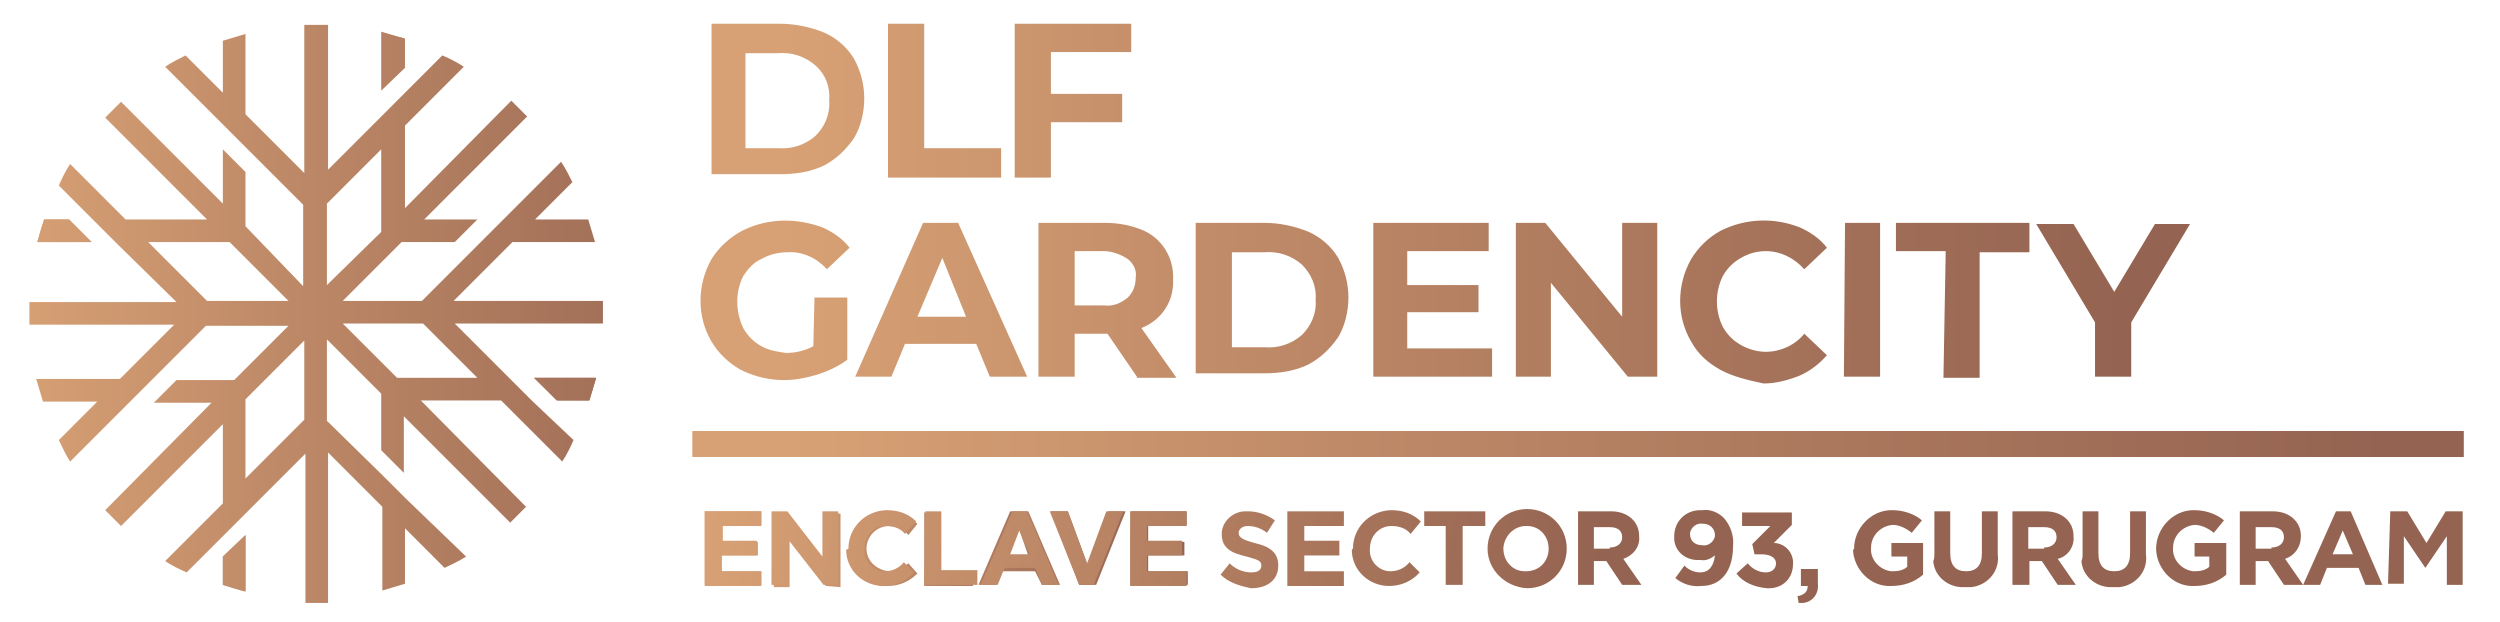
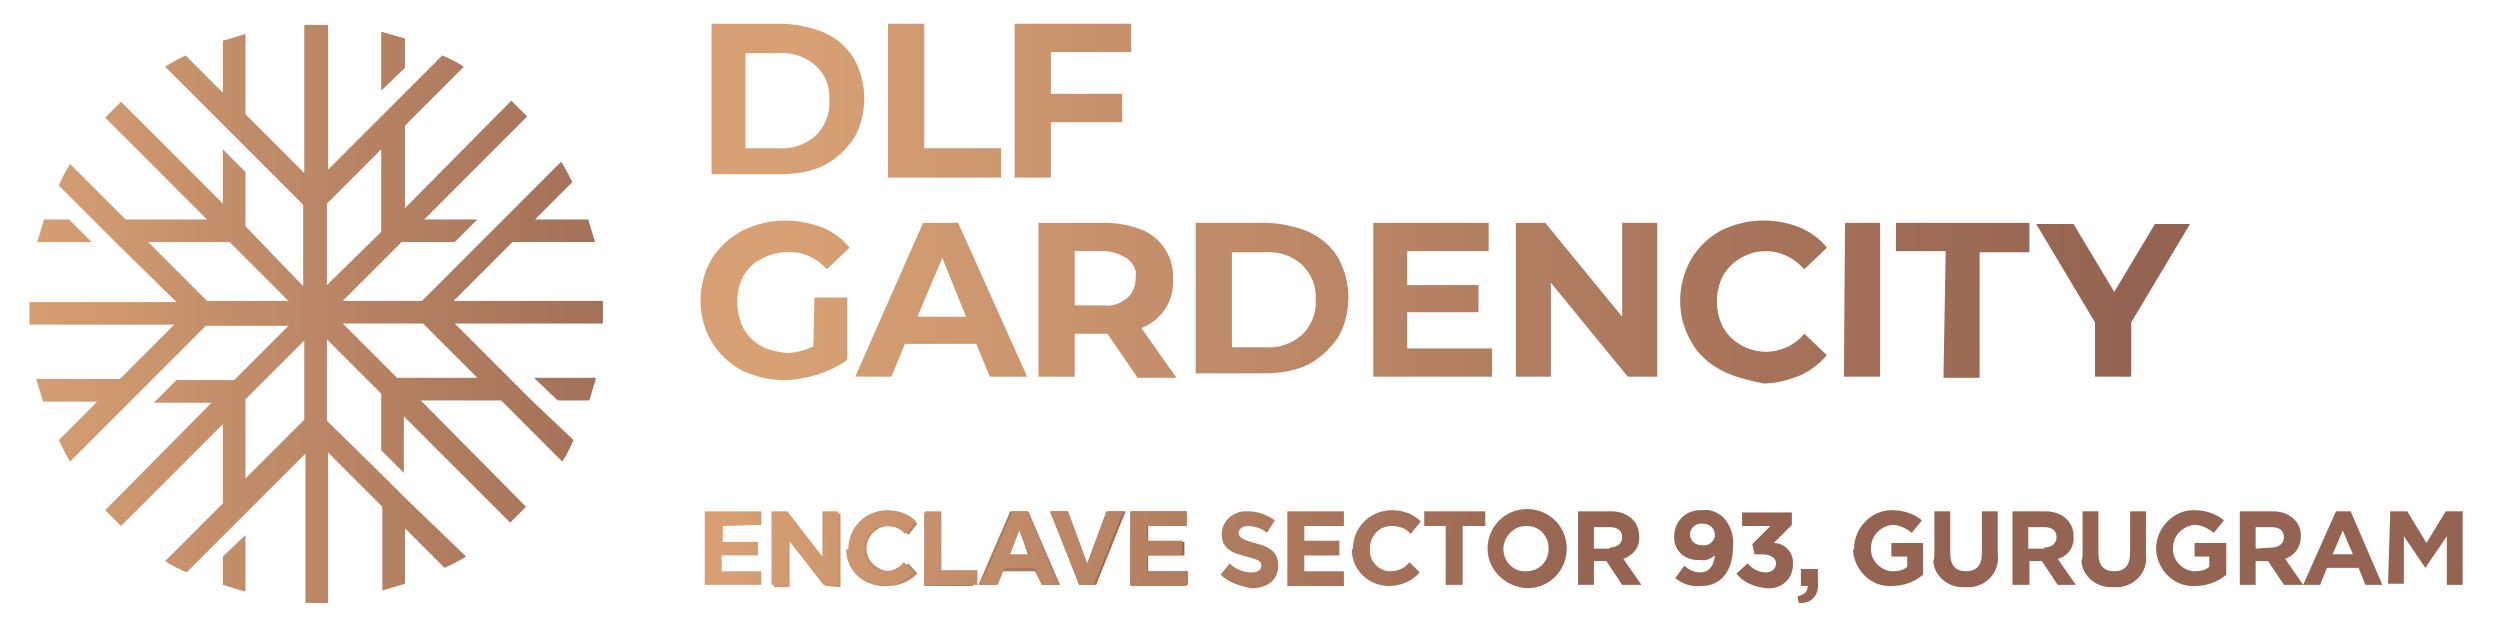
<svg xmlns="http://www.w3.org/2000/svg" xmlns:xlink="http://www.w3.org/1999/xlink" version="1.1" id="Layer_1" x="0px" y="0px" viewBox="0 0 221 55" style="enable-background:new 0 0 221 55;" xml:space="preserve">
  <style type="text/css">
	.st0{fill:url(#SVGID_1_);}
	.st1{fill:url(#SVGID_00000152265336665061061710000010699594182793326237_);}
	.st2{fill:url(#SVGID_00000175309992915663104780000002850533035911867068_);}
	.st3{fill:url(#SVGID_00000115476459168754227980000012674330796406078609_);}
	.st4{fill:url(#SVGID_00000055687576245609416400000003118479797297468570_);}
	.st5{fill:none;}
	.st6{fill:url(#SVGID_00000177474464119391628510000013190538528844239754_);}
	.st7{clip-path:url(#SVGID_00000078042042567026022360000008928289286846486955_);}
	.st8{fill:url(#SVGID_00000128463702392990589950000010923533319552033454_);}
	.st9{fill:url(#SVGID_00000047059510215288060200000000632349584070738876_);}
	.st10{clip-path:url(#SVGID_00000031167089897769738060000015816525134207502517_);}
	.st11{fill:url(#SVGID_00000017502119860818420720000012332063938037992586_);}
	.st12{fill:url(#SVGID_00000115505935649084724820000005700881339917916851_);}
	.st13{clip-path:url(#SVGID_00000145048974153536556010000014480176052528917925_);}
	.st14{fill:url(#SVGID_00000011750238105951202120000002696742700241376399_);}
	.st15{fill:url(#SVGID_00000058569624338520185470000008498614791465297333_);}
	.st16{clip-path:url(#SVGID_00000032610106786047757740000005041266304661065613_);}
	.st17{fill:url(#SVGID_00000098216194132519280530000017246356086726375823_);}
	.st18{fill:url(#SVGID_00000121272508852653249540000011004554900013065110_);}
	.st19{fill:url(#SVGID_00000165232593144452489410000006413290122849893763_);}
	.st20{fill:url(#SVGID_00000063600061065117356940000008961792714481752503_);}
	.st21{fill:url(#SVGID_00000073688033344368571740000017728185495963784855_);}
	.st22{fill:url(#SVGID_00000138549731470025380450000010067574110493327261_);}
	.st23{fill:url(#SVGID_00000126319073503104781080000003266413100472192947_);}
	.st24{fill:url(#SVGID_00000056414447715015009750000000944667400262494648_);}
	.st25{fill:url(#SVGID_00000096023431623857150770000012777760278998487479_);}
	.st26{fill:url(#SVGID_00000127765407445724308530000009100089800125433502_);}
	.st27{fill:url(#SVGID_00000141427894818764717490000016419821392587305620_);}
	.st28{fill:url(#SVGID_00000019676047381660505010000002198912908093117843_);}
	.st29{fill:url(#SVGID_00000052079869644769664000000012306757496281408419_);}
	.st30{fill:url(#SVGID_00000183937656586572858920000009438171043282155190_);}
	.st31{fill:url(#SVGID_00000021799174680446994590000007383231566396388742_);}
	.st32{fill:url(#SVGID_00000068653949849776687850000014075169287054739335_);}
	.st33{fill:url(#SVGID_00000134227140184884357090000008606488697215349164_);}
	.st34{fill:url(#SVGID_00000005959871013056563860000015964592527389843391_);}
	.st35{fill:url(#SVGID_00000160880684438982358570000009792019770731394448_);}
	.st36{fill:url(#SVGID_00000114042501216822402710000017734025446915042744_);}
	.st37{fill:url(#SVGID_00000118360894514694840100000010865794178639388343_);}
	.st38{fill:url(#SVGID_00000007407968135732206250000010478302252929952437_);}
	.st39{fill:url(#SVGID_00000176013951352529759160000015466609623514577539_);}
	.st40{fill:url(#SVGID_00000106836827258705139430000016799101790736707745_);}
	.st41{fill:url(#SVGID_00000008135457792060739710000001229486686448492181_);}
</style>
  <g>
    <linearGradient id="SVGID_1_" gradientUnits="userSpaceOnUse" x1="62.006" y1="461.865" x2="193.702" y2="461.865" gradientTransform="matrix(1 0 0 1 0 -444)">
      <stop offset="0" style="stop-color:#D8A175" />
      <stop offset="5.000000e-02" style="stop-color:#D8A175" />
      <stop offset="0.38" style="stop-color:#BE8967" />
      <stop offset="0.96" style="stop-color:#946351" />
      <stop offset="1" style="stop-color:#946351" />
    </linearGradient>
    <path class="st0" d="M62.8,2.1H69c1.3,0,2.7,0.3,3.9,0.8c1.1,0.5,2,1.3,2.6,2.3c0.6,1.1,0.9,2.3,0.9,3.5c0,1.2-0.3,2.5-0.9,3.5   c-0.7,1-1.5,1.8-2.6,2.4c-1.2,0.6-2.6,0.8-3.9,0.8h-6.1V2.1z M68.8,13.1c1.2,0.1,2.4-0.3,3.3-1.1c0.8-0.8,1.3-1.9,1.2-3.1   c0.1-1.2-0.3-2.3-1.2-3.1c-0.9-0.8-2.1-1.2-3.3-1.1h-2.9v8.4H68.8z M78.5,2.1h3.2v11h6.8v2.6h-10V2.1z M92.9,4.7v3.6h6.3v2.5h-6.3   v4.9h-3.2V2.1H100v2.5H92.9z M72,26.3h2.9v5.5c-0.8,0.6-1.7,1-2.6,1.3c-1,0.3-2,0.5-3,0.5c-1.3,0-2.6-0.3-3.8-0.9   c-1.1-0.6-2-1.5-2.6-2.5c-1.3-2.2-1.3-5,0-7.3c0.7-1.1,1.6-1.9,2.7-2.5c1.2-0.6,2.5-0.9,3.8-0.9c1.1,0,2.2,0.2,3.3,0.6   c0.9,0.4,1.8,1,2.4,1.8l-2,1.9c-0.9-1-2.2-1.6-3.5-1.5c-0.8,0-1.6,0.2-2.3,0.6c-0.7,0.3-1.2,0.9-1.6,1.5c-0.7,1.4-0.7,3.1,0,4.6   c0.4,0.7,0.9,1.2,1.6,1.6c0.7,0.4,1.5,0.5,2.2,0.6c0.8,0,1.7-0.2,2.4-0.6L72,26.3z M86.3,30.4H80l-1.2,2.9h-3.2l6-13.6h3.1   l6.1,13.6h-3.3L86.3,30.4z M85.4,28l-2.1-5.2L81.1,28H85.4z M100.5,33.3l-2.6-3.8H95v3.8h-3.2V19.7h5.9c1.1,0,2.2,0.2,3.2,0.6   c1.8,0.7,2.9,2.5,2.8,4.4c0.1,1.9-1,3.6-2.8,4.3l3.1,4.4H100.5z M99.7,22.9c-0.6-0.4-1.4-0.7-2.1-0.7h-2.6V27h2.6   c0.8,0.1,1.5-0.2,2.1-0.7c0.5-0.5,0.7-1.1,0.7-1.8C100.5,23.9,100.2,23.3,99.7,22.9z M105.7,19.7h6.1c1.3,0,2.7,0.3,3.9,0.8   c1.1,0.5,2,1.3,2.6,2.3c0.6,1.1,0.9,2.3,0.9,3.5c0,1.2-0.3,2.5-0.9,3.5c-0.7,1-1.5,1.8-2.6,2.4c-1.2,0.6-2.6,0.8-3.9,0.8h-6.1V19.7   z M111.8,30.7c1.2,0.1,2.4-0.3,3.3-1.1c0.8-0.8,1.3-1.9,1.2-3.1c0.1-1.2-0.4-2.3-1.2-3.1c-0.9-0.8-2.1-1.2-3.3-1.1h-2.9v8.4H111.8z    M131.9,30.8v2.5h-10.5V19.7h10.2v2.5h-7.2v3h6.3v2.4h-6.3v3.2L131.9,30.8z M146.5,19.7v13.6h-2.6l-6.8-8.3v8.3H134V19.7h2.6   l6.8,8.3v-8.3H146.5z M152.1,32.7c-1.1-0.6-2-1.4-2.6-2.5c-1.3-2.2-1.3-5,0-7.3c0.6-1,1.5-1.9,2.6-2.5c2.2-1.1,4.7-1.2,7-0.3   c0.9,0.4,1.8,1,2.4,1.8l-2,1.9c-0.9-1-2.1-1.6-3.4-1.6c-0.8,0-1.5,0.2-2.2,0.6c-0.7,0.4-1.2,0.9-1.6,1.6c-0.7,1.4-0.7,3.1,0,4.5   c0.4,0.7,0.9,1.2,1.6,1.6c0.7,0.4,1.5,0.6,2.2,0.6c1.3,0,2.6-0.6,3.4-1.6l2,1.9c-0.7,0.8-1.5,1.4-2.4,1.8c-1,0.4-2.1,0.7-3.2,0.7   C154.5,33.6,153.2,33.3,152.1,32.7z M163.1,19.7h3.1v13.6H163L163.1,19.7z M172,22.2h-4.4v-2.5h11.8v2.6H175v11.1h-3.2L172,22.2   L172,22.2z M188.4,28.5v4.8h-3.2v-4.8l-5.2-8.7h3.3l3.6,6l3.6-6h3.1L188.4,28.5z" />
    <linearGradient id="SVGID_00000046323704695245628870000015770180382983642296_" gradientUnits="userSpaceOnUse" x1="62.378" y1="492.566" x2="104.987" y2="492.566" gradientTransform="matrix(1 0 0 1 0 -444)">
      <stop offset="0" style="stop-color:#D8A175" />
      <stop offset="5.000000e-02" style="stop-color:#D8A175" />
      <stop offset="0.38" style="stop-color:#BE8967" />
      <stop offset="0.96" style="stop-color:#946351" />
      <stop offset="1" style="stop-color:#946351" />
    </linearGradient>
    <path style="fill:url(#SVGID_00000046323704695245628870000015770180382983642296_);" d="M63.9,46.5v1.4H67v1.2h-3.2v1.4h3.5v1.2   h-5v-6.5h5v1.2L63.9,46.5z M73,51.8l-3.2-4.1v4.2h-1.4v-6.5h1.3l3.2,4.2v-4.2h1.4v6.5L73,51.8z M81.1,46.3l-0.8,1   c-0.4-0.5-1-0.8-1.7-0.8c-1.1,0-2,0.9-2,2c0,0,0,0,0,0c0,1.1,0.9,1.9,2,2c0.6,0,1.2-0.3,1.7-0.7l0.8,0.9c-0.7,0.7-1.6,1.1-2.6,1.1   c-1.8,0.1-3.4-1.3-3.4-3.2s1.3-3.4,3.2-3.4l0,0h0.4C79.5,45.3,80.4,45.7,81.1,46.3z M86,50.5v1.3h-4.3v-6.5h1.5v5.2H86z M88.5,50.5   L88,51.7h-1.5l2.8-6.5h1.6l2.8,6.5h-1.6l-0.6-1.2H88.5z M90.1,46.8L89,49.4h2L90.1,46.8z M95.4,51.7l-2.5-6.5h1.5l1.8,4.9l1.8-4.9   h1.5l-2.6,6.5H95.4z M101.5,46.5v1.4h3.2v1.2h-3.2v1.4h3.5v1.2h-5v-6.5h4.9v1.2L101.5,46.5z" />
    <linearGradient id="SVGID_00000029039148586104516390000018158714110514501309_" gradientUnits="userSpaceOnUse" x1="33.919" y1="3551.284" x2="190.548" y2="3551.284" gradientTransform="matrix(1 0 0 -1 27.25 3590.5)">
      <stop offset="0" style="stop-color:#D8A175" />
      <stop offset="5.000000e-02" style="stop-color:#D8A175" />
      <stop offset="0.38" style="stop-color:#BE8967" />
      <stop offset="0.96" style="stop-color:#946351" />
      <stop offset="1" style="stop-color:#946351" />
    </linearGradient>
-     <rect x="61.2" y="38.1" style="fill:url(#SVGID_00000029039148586104516390000018158714110514501309_);" width="156.6" height="2.3" />
    <linearGradient id="SVGID_00000018944703482595055440000017008887604777225099_" gradientUnits="userSpaceOnUse" x1="-26.905" y1="3562.773" x2="41.557" y2="3562.773" gradientTransform="matrix(1 0 0 -1 27.25 3590.5)">
      <stop offset="0" style="stop-color:#D8A175" />
      <stop offset="0.36" style="stop-color:#BE8967" />
      <stop offset="1" style="stop-color:#946351" />
    </linearGradient>
    <path style="fill:url(#SVGID_00000018944703482595055440000017008887604777225099_);" d="M21.7,35.3l5.2-5.2v7l-5.2,5.2V35.3z    M30.3,28.6h7.1l4.8,4.8h-7.1L30.3,28.6z M13.1,21.4h7.2l5.2,5.2h-7.2L13.1,21.4z M28.9,18l4.8-4.8v7.3l-4.8,4.7V18z M26.9,2.2   v13.1l-5.2-5.2V3l-2,0.6v4.6l-3.3-3.3c-0.6,0.3-1.2,0.6-1.8,1l5,5l2,2l5.2,5.2v7.2L21.7,20v-4.8l-2-2V18l-9-9l-1.4,1.4l9,9h-7.2   l-4.9-4.9c-0.4,0.6-0.7,1.2-1,1.9l3.1,3.1l2,2l5.3,5.2h-13v2h12.8l-4.8,4.8H3.2l0.6,2h4.8l-3.4,3.4c0.3,0.6,0.6,1.3,1,1.9l5.2-5.2   l2-2l4.8-4.8h7.3l-4.8,4.8h-5.1l-2,2h5.1l-9.4,9.5l0,0l1.4,1.4l9-9v7l-5.1,5.1c0.6,0.4,1.2,0.7,1.9,1l3.3-3.3l2-2l5.2-5.2v13.2h2   V40l4.8,4.8v7.4l2-0.6v-4.9l3.5,3.5c0.6-0.3,1.3-0.6,1.9-1L35.8,44l-2-2l-4.9-4.8v-7.2l4.8,4.8v5l2,2v-5l9.4,9.4l1.4-1.4l-9.3-9.4   h7.1l5.4,5.4c0.4-0.6,0.7-1.2,1-1.9L47,35.4l-2-2l-4.8-4.8h13.1v-2H40.1l5.2-5.2h7.3l-0.6-2h-4.7l3.3-3.3c-0.3-0.6-0.6-1.2-1-1.8   l-5.1,5.1l-2,2l-5.2,5.2h-7l5.2-5.2h4.7l2-2h-4.7l9.1-9.1l-1.4-1.4l-9.4,9.5v-7.3L41,5.9c-0.6-0.4-1.2-0.7-1.9-1l-3.3,3.3l-2,2   L29,15V2.2H26.9" />
    <path class="st5" d="M21.7,35.3l5.2-5.2v7l-5.2,5.2V35.3z M30.3,28.6h7.1l4.8,4.8h-7.1L30.3,28.6z M13.1,21.4h7.2l5.2,5.2h-7.2   L13.1,21.4z M28.9,18l4.8-4.8v7.3l-4.8,4.7V18z M26.9,2.2v13.1l-5.2-5.2V3l-2,0.6v4.6l-3.3-3.3c-0.6,0.3-1.2,0.6-1.8,1l5,5l2,2   l5.2,5.2v7.2L21.7,20v-4.8l-2-2V18l-9-9l-1.4,1.4l9,9h-7.2l-4.9-4.9c-0.4,0.6-0.7,1.2-1,1.9l3.1,3.1l2,2l5.3,5.2h-13v2h12.8   l-4.8,4.8H3.2l0.6,2h4.8l-3.4,3.4c0.3,0.6,0.6,1.3,1,1.9l5.2-5.2l2-2l4.8-4.8h7.3l-4.8,4.8h-5.1l-2,2h5.1l-9.4,9.5l0,0l1.4,1.4l9-9   v7l-5.1,5.1c0.6,0.4,1.2,0.7,1.9,1l3.3-3.3l2-2l5.2-5.2v13.2h2V40l4.8,4.8v7.4l2-0.6v-4.9l3.5,3.5c0.6-0.3,1.3-0.6,1.9-1L35.8,44   l-2-2l-4.9-4.8v-7.2l4.8,4.8v5l2,2v-5l9.4,9.4l1.4-1.4l-9.3-9.4h7.1l5.4,5.4c0.4-0.6,0.7-1.2,1-1.9L47,35.4l-2-2l-4.8-4.8h13.1v-2   H40.1l5.2-5.2h7.3l-0.6-2h-4.7l3.3-3.3c-0.3-0.6-0.6-1.2-1-1.8l-5.1,5.1l-2,2l-5.2,5.2h-7l5.2-5.2h4.7l2-2h-4.7l9.1-9.1l-1.4-1.4   l-9.4,9.5v-7.3L41,5.9c-0.6-0.4-1.2-0.7-1.9-1l-3.3,3.3l-2,2L29,15V2.2H26.9" />
    <linearGradient id="SVGID_00000130630494681390890330000002885092736168111268_" gradientUnits="userSpaceOnUse" x1="-26.905" y1="3556.121" x2="41.557" y2="3556.121" gradientTransform="matrix(1 0 0 -1 27.25 3590.5)">
      <stop offset="0" style="stop-color:#D8A175" />
      <stop offset="0.36" style="stop-color:#BE8967" />
      <stop offset="1" style="stop-color:#946351" />
    </linearGradient>
-     <path style="fill:url(#SVGID_00000130630494681390890330000002885092736168111268_);" d="M47.2,33.4l2,2h2.9l0.6-2H47.2z" />
    <g>
      <defs>
        <polygon id="SVGID_00000155111705287007882210000009008298921349438871_" points="47.2,33.4 49.3,35.4 52.1,35.4 52.7,33.4         " />
      </defs>
      <clipPath id="SVGID_00000113354660856347568000000000195480438681216157_">
        <use xlink:href="#SVGID_00000155111705287007882210000009008298921349438871_" style="overflow:visible;" />
      </clipPath>
      <g style="clip-path:url(#SVGID_00000113354660856347568000000000195480438681216157_);">
        <linearGradient id="SVGID_00000128467594284857249000000016726498711177987476_" gradientUnits="userSpaceOnUse" x1="-26.902" y1="3556.075" x2="41.56" y2="3556.075" gradientTransform="matrix(1 0 0 -1 27.2 3590.5)">
          <stop offset="0" style="stop-color:#D8A175" />
          <stop offset="0.36" style="stop-color:#BE8967" />
          <stop offset="1" style="stop-color:#946351" />
        </linearGradient>
        <polygon style="fill:url(#SVGID_00000128467594284857249000000016726498711177987476_);" points="46.3,34.3 50.2,30.7 53.6,34.5      49.7,38.1    " />
      </g>
    </g>
    <linearGradient id="SVGID_00000060021310746960535210000010142677265976367760_" gradientUnits="userSpaceOnUse" x1="-26.905" y1="3585.054" x2="41.557" y2="3585.054" gradientTransform="matrix(1 0 0 -1 27.25 3590.5)">
      <stop offset="0" style="stop-color:#D8A175" />
      <stop offset="0.36" style="stop-color:#BE8967" />
      <stop offset="1" style="stop-color:#946351" />
    </linearGradient>
    <path style="fill:url(#SVGID_00000060021310746960535210000010142677265976367760_);" d="M33.7,8l2-2V3.4l-2-0.6L33.7,8L33.7,8z" />
    <g>
      <defs>
        <polygon id="SVGID_00000041974947487561109490000009682011038810302635_" points="33.7,8 35.8,6 35.8,3.4 33.8,2.9 33.8,8    " />
      </defs>
      <clipPath id="SVGID_00000084495305138095830830000017081717312294408843_">
        <use xlink:href="#SVGID_00000041974947487561109490000009682011038810302635_" style="overflow:visible;" />
      </clipPath>
      <g style="clip-path:url(#SVGID_00000084495305138095830830000017081717312294408843_);">
        <linearGradient id="SVGID_00000047049215810782296470000007600894785407092912_" gradientUnits="userSpaceOnUse" x1="-26.903" y1="3585.054" x2="41.56" y2="3585.054" gradientTransform="matrix(1 0 0 -1 27.21 3590.5)">
          <stop offset="0" style="stop-color:#D8A175" />
          <stop offset="0.36" style="stop-color:#BE8967" />
          <stop offset="1" style="stop-color:#946351" />
        </linearGradient>
        <polygon style="fill:url(#SVGID_00000047049215810782296470000007600894785407092912_);" points="31.2,5.2 34.8,1.9 38.3,5.6      34.7,9    " />
      </g>
    </g>
    <linearGradient id="SVGID_00000060031079897931246200000006434981866238384026_" gradientUnits="userSpaceOnUse" x1="-26.905" y1="3540.725" x2="41.557" y2="3540.725" gradientTransform="matrix(1 0 0 -1 27.25 3590.5)">
      <stop offset="0" style="stop-color:#D8A175" />
      <stop offset="0.36" style="stop-color:#BE8967" />
      <stop offset="1" style="stop-color:#946351" />
    </linearGradient>
    <path style="fill:url(#SVGID_00000060031079897931246200000006434981866238384026_);" d="M19.7,49.2v2.5c0.6,0.2,1.3,0.4,2,0.6v-5   L19.7,49.2z" />
    <g>
      <defs>
-         <path id="SVGID_00000151537339417340328630000005801867381019898273_" d="M19.7,49.2v2.5c0.6,0.2,1.3,0.4,2,0.6v-5L19.7,49.2z" />
-       </defs>
+         </defs>
      <clipPath id="SVGID_00000037655764455826670990000001160766089147796137_">
        <use xlink:href="#SVGID_00000151537339417340328630000005801867381019898273_" style="overflow:visible;" />
      </clipPath>
      <g style="clip-path:url(#SVGID_00000037655764455826670990000001160766089147796137_);">
        <linearGradient id="SVGID_00000103946629024135768730000011921462619285728162_" gradientUnits="userSpaceOnUse" x1="-26.902" y1="3540.771" x2="41.56" y2="3540.771" gradientTransform="matrix(1 0 0 -1 27.2 3590.5)">
          <stop offset="0" style="stop-color:#D8A175" />
          <stop offset="0.36" style="stop-color:#BE8967" />
          <stop offset="1" style="stop-color:#946351" />
        </linearGradient>
        <polygon style="fill:url(#SVGID_00000103946629024135768730000011921462619285728162_);" points="17.2,49.5 20.8,46.2 24.2,49.9      20.6,53.2    " />
      </g>
    </g>
    <linearGradient id="SVGID_00000139282981861547938530000011071279620859235723_" gradientUnits="userSpaceOnUse" x1="-26.905" y1="3570.169" x2="41.557" y2="3570.169" gradientTransform="matrix(1 0 0 -1 27.25 3590.5)">
      <stop offset="0" style="stop-color:#D8A175" />
      <stop offset="0.36" style="stop-color:#BE8967" />
      <stop offset="1" style="stop-color:#946351" />
    </linearGradient>
    <path style="fill:url(#SVGID_00000139282981861547938530000011071279620859235723_);" d="M3.9,19.4c-0.2,0.6-0.4,1.3-0.6,2h4.8   l-2-2H3.9z" />
    <g>
      <defs>
        <path id="SVGID_00000146466810357488276130000015273791139804555441_" d="M3.9,19.4c-0.2,0.6-0.4,1.3-0.6,2h4.8l-2-2H3.9z" />
      </defs>
      <clipPath id="SVGID_00000084528950247120483260000008191553032119298723_">
        <use xlink:href="#SVGID_00000146466810357488276130000015273791139804555441_" style="overflow:visible;" />
      </clipPath>
      <g style="clip-path:url(#SVGID_00000084528950247120483260000008191553032119298723_);">
        <linearGradient id="SVGID_00000075162102658855732360000012365318495456430248_" gradientUnits="userSpaceOnUse" x1="-26.902" y1="3570.123" x2="41.56" y2="3570.123" gradientTransform="matrix(1 0 0 -1 27.2 3590.5)">
          <stop offset="0" style="stop-color:#D8A175" />
          <stop offset="0.36" style="stop-color:#BE8967" />
          <stop offset="1" style="stop-color:#946351" />
        </linearGradient>
-         <polygon style="fill:url(#SVGID_00000075162102658855732360000012365318495456430248_);" points="2.3,20.3 5.8,17 9.1,20.5      5.4,23.7    " />
      </g>
    </g>
    <linearGradient id="SVGID_00000106131392145165949610000010942648168073923725_" gradientUnits="userSpaceOnUse" x1="57.457" y1="8.428" x2="144.591" y2="-2.252" gradientTransform="matrix(1 0 0 -1 0 56)">
      <stop offset="0" style="stop-color:#D8A175" />
      <stop offset="5.000000e-02" style="stop-color:#D8A175" />
      <stop offset="0.38" style="stop-color:#BE8967" />
      <stop offset="0.96" style="stop-color:#946351" />
      <stop offset="1" style="stop-color:#946351" />
    </linearGradient>
-     <path style="fill:url(#SVGID_00000106131392145165949610000010942648168073923725_);" d="M62.4,45.2h4.9v1.3h-3.5v1.3h3.1v1.3h-3.1   v1.4h3.5v1.3h-5V45.2z" />
    <linearGradient id="SVGID_00000123398899704298882440000000953384251344882110_" gradientUnits="userSpaceOnUse" x1="57.551" y1="9.199" x2="144.685" y2="-1.482" gradientTransform="matrix(1 0 0 -1 0 56)">
      <stop offset="0" style="stop-color:#D8A175" />
      <stop offset="5.000000e-02" style="stop-color:#D8A175" />
      <stop offset="0.38" style="stop-color:#BE8967" />
      <stop offset="0.96" style="stop-color:#946351" />
      <stop offset="1" style="stop-color:#946351" />
    </linearGradient>
    <path style="fill:url(#SVGID_00000123398899704298882440000000953384251344882110_);" d="M68.3,45.2h1.3l3.1,4v-4h1.4v6.5h-1.3   l-3.2-4.1v4.1h-1.4V45.2z" />
    <linearGradient id="SVGID_00000002375437774125925330000016968434332646644898_" gradientUnits="userSpaceOnUse" x1="57.664" y1="10.089" x2="144.789" y2="-0.591" gradientTransform="matrix(1 0 0 -1 0 56)">
      <stop offset="0" style="stop-color:#D8A175" />
      <stop offset="5.000000e-02" style="stop-color:#D8A175" />
      <stop offset="0.38" style="stop-color:#BE8967" />
      <stop offset="0.96" style="stop-color:#946351" />
      <stop offset="1" style="stop-color:#946351" />
    </linearGradient>
    <path style="fill:url(#SVGID_00000002375437774125925330000016968434332646644898_);" d="M75,48.5L75,48.5c0-1.8,1.4-3.3,3.3-3.4   c0,0,0.1,0,0.1,0c1,0,1.9,0.3,2.6,1L80,47.2c-0.4-0.5-1-0.7-1.7-0.7c-1.1,0-1.9,0.9-1.9,2c0,0,0,0,0,0l0,0c-0.1,1.1,0.8,2,1.8,2   c0,0,0,0,0,0c0.7,0,1.3-0.3,1.7-0.8l0.9,0.9c-0.7,0.8-1.7,1.2-2.7,1.2c-1.8,0-3.3-1.4-3.3-3.2C75,48.5,75,48.5,75,48.5z" />
    <linearGradient id="SVGID_00000088119300067539670150000006773168877504359073_" gradientUnits="userSpaceOnUse" x1="57.727" y1="10.564" x2="144.852" y2="-0.107" gradientTransform="matrix(1 0 0 -1 0 56)">
      <stop offset="0" style="stop-color:#D8A175" />
      <stop offset="5.000000e-02" style="stop-color:#D8A175" />
      <stop offset="0.38" style="stop-color:#BE8967" />
      <stop offset="0.96" style="stop-color:#946351" />
      <stop offset="1" style="stop-color:#946351" />
    </linearGradient>
    <path style="fill:url(#SVGID_00000088119300067539670150000006773168877504359073_);" d="M81.8,45.2h1.4v5.2h3.2v1.3h-4.7   L81.8,45.2z" />
    <linearGradient id="SVGID_00000125594589646755389410000003771028712567220903_" gradientUnits="userSpaceOnUse" x1="57.822" y1="11.353" x2="144.947" y2="0.682" gradientTransform="matrix(1 0 0 -1 0 56)">
      <stop offset="0" style="stop-color:#D8A175" />
      <stop offset="5.000000e-02" style="stop-color:#D8A175" />
      <stop offset="0.38" style="stop-color:#BE8967" />
      <stop offset="0.96" style="stop-color:#946351" />
      <stop offset="1" style="stop-color:#946351" />
    </linearGradient>
    <path style="fill:url(#SVGID_00000125594589646755389410000003771028712567220903_);" d="M89.5,45.2h1.3l2.8,6.5h-1.5l-0.6-1.5   h-2.7l-0.6,1.5h-1.5L89.5,45.2z M91,49l-0.9-2.1L89.3,49H91z" />
    <linearGradient id="SVGID_00000006680881274437613420000015078837997143279270_" gradientUnits="userSpaceOnUse" x1="57.944" y1="12.352" x2="145.068" y2="1.672" gradientTransform="matrix(1 0 0 -1 0 56)">
      <stop offset="0" style="stop-color:#D8A175" />
      <stop offset="5.000000e-02" style="stop-color:#D8A175" />
      <stop offset="0.38" style="stop-color:#BE8967" />
      <stop offset="0.96" style="stop-color:#946351" />
      <stop offset="1" style="stop-color:#946351" />
    </linearGradient>
    <path style="fill:url(#SVGID_00000006680881274437613420000015078837997143279270_);" d="M92.8,45.2h1.6l1.7,4.6l1.7-4.6h1.5   l-2.6,6.5h-1.3L92.8,45.2z" />
    <linearGradient id="SVGID_00000050643819387242590360000008801263535493058194_" gradientUnits="userSpaceOnUse" x1="58.015" y1="12.966" x2="145.139" y2="2.286" gradientTransform="matrix(1 0 0 -1 0 56)">
      <stop offset="0" style="stop-color:#D8A175" />
      <stop offset="5.000000e-02" style="stop-color:#D8A175" />
      <stop offset="0.38" style="stop-color:#BE8967" />
      <stop offset="0.96" style="stop-color:#946351" />
      <stop offset="1" style="stop-color:#946351" />
    </linearGradient>
    <path style="fill:url(#SVGID_00000050643819387242590360000008801263535493058194_);" d="M100,45.2h4.9v1.3h-3.5v1.3h3.1v1.3h-3.1   v1.4h3.5v1.3h-5V45.2z" />
    <linearGradient id="SVGID_00000051359962401621307450000017850838814808168877_" gradientUnits="userSpaceOnUse" x1="58.135" y1="13.934" x2="145.259" y2="3.254" gradientTransform="matrix(1 0 0 -1 0 56)">
      <stop offset="0" style="stop-color:#D8A175" />
      <stop offset="5.000000e-02" style="stop-color:#D8A175" />
      <stop offset="0.38" style="stop-color:#BE8967" />
      <stop offset="0.96" style="stop-color:#946351" />
      <stop offset="1" style="stop-color:#946351" />
    </linearGradient>
    <path style="fill:url(#SVGID_00000051359962401621307450000017850838814808168877_);" d="M107.9,50.8l0.8-1   c0.5,0.5,1.2,0.8,1.9,0.8c0.6,0,0.9-0.2,0.9-0.6l0,0c0-0.4-0.2-0.5-1.3-0.8c-1.3-0.3-2.2-0.7-2.2-2l0,0c0-1.1,1-2,2.1-2   c0.1,0,0.1,0,0.2,0c0.9,0,1.7,0.3,2.4,0.8l-0.7,1.1c-0.5-0.4-1.1-0.6-1.7-0.6c-0.5,0-0.8,0.3-0.8,0.6l0,0c0,0.4,0.3,0.6,1.4,0.9   c1.3,0.3,2.1,0.8,2.1,2l0,0c0,1.3-1,2-2.4,2C109.6,51.8,108.6,51.5,107.9,50.8z" />
    <linearGradient id="SVGID_00000075885395752669480020000009727207204040387513_" gradientUnits="userSpaceOnUse" x1="58.219" y1="14.65" x2="145.353" y2="3.97" gradientTransform="matrix(1 0 0 -1 0 56)">
      <stop offset="0" style="stop-color:#D8A175" />
      <stop offset="5.000000e-02" style="stop-color:#D8A175" />
      <stop offset="0.38" style="stop-color:#BE8967" />
      <stop offset="0.96" style="stop-color:#946351" />
      <stop offset="1" style="stop-color:#946351" />
    </linearGradient>
    <path style="fill:url(#SVGID_00000075885395752669480020000009727207204040387513_);" d="M113.9,45.2h4.9v1.3h-3.5v1.3h3.1v1.3   h-3.1v1.4h3.5v1.3h-5V45.2z" />
    <linearGradient id="SVGID_00000062153131798422625000000001437304692309764270_" gradientUnits="userSpaceOnUse" x1="58.325" y1="15.47" x2="145.45" y2="4.79" gradientTransform="matrix(1 0 0 -1 0 56)">
      <stop offset="0" style="stop-color:#D8A175" />
      <stop offset="5.000000e-02" style="stop-color:#D8A175" />
      <stop offset="0.38" style="stop-color:#BE8967" />
      <stop offset="0.96" style="stop-color:#946351" />
      <stop offset="1" style="stop-color:#946351" />
    </linearGradient>
    <path style="fill:url(#SVGID_00000062153131798422625000000001437304692309764270_);" d="M119.6,48.5L119.6,48.5   c0-1.8,1.4-3.3,3.3-3.4c0,0,0.1,0,0.1,0c1,0,1.9,0.3,2.6,1l-0.9,1.1c-0.4-0.5-1-0.7-1.7-0.7c-1.1,0-1.9,0.9-1.9,2c0,0,0,0,0,0l0,0   c-0.1,1.1,0.8,2,1.8,2c0,0,0,0,0,0c0.7,0,1.3-0.3,1.7-0.8l0.9,0.9c-0.7,0.8-1.7,1.2-2.7,1.2c-1.8,0-3.3-1.4-3.3-3.2   C119.6,48.5,119.6,48.5,119.6,48.5z" />
    <linearGradient id="SVGID_00000054237090870501629540000002625688598390603707_" gradientUnits="userSpaceOnUse" x1="58.416" y1="16.247" x2="145.549" y2="5.567" gradientTransform="matrix(1 0 0 -1 0 56)">
      <stop offset="0" style="stop-color:#D8A175" />
      <stop offset="5.000000e-02" style="stop-color:#D8A175" />
      <stop offset="0.38" style="stop-color:#BE8967" />
      <stop offset="0.96" style="stop-color:#946351" />
      <stop offset="1" style="stop-color:#946351" />
    </linearGradient>
    <path style="fill:url(#SVGID_00000054237090870501629540000002625688598390603707_);" d="M127.9,46.5h-2v-1.3h5.4v1.3h-2v5.2h-1.5   V46.5z" />
    <linearGradient id="SVGID_00000093139785874777238900000005156107376638250888_" gradientUnits="userSpaceOnUse" x1="58.5" y1="16.901" x2="145.624" y2="6.221" gradientTransform="matrix(1 0 0 -1 0 56)">
      <stop offset="0" style="stop-color:#D8A175" />
      <stop offset="5.000000e-02" style="stop-color:#D8A175" />
      <stop offset="0.38" style="stop-color:#BE8967" />
      <stop offset="0.96" style="stop-color:#946351" />
      <stop offset="1" style="stop-color:#946351" />
    </linearGradient>
    <path style="fill:url(#SVGID_00000093139785874777238900000005156107376638250888_);" d="M131.5,48.5L131.5,48.5   c0-1.9,1.5-3.5,3.5-3.5c1.9,0,3.5,1.5,3.5,3.5l0,0c0,1.9-1.5,3.5-3.5,3.5C133.1,51.9,131.5,50.4,131.5,48.5L131.5,48.5z    M136.9,48.5L136.9,48.5c0-1.1-0.8-2-1.9-2c0,0,0,0-0.1,0c-1.1,0-1.9,0.9-2,1.9c0,0,0,0.1,0,0.1l0,0c0,1.1,0.8,2,1.9,2   c0,0,0,0,0.1,0C136.1,50.5,136.9,49.6,136.9,48.5C136.9,48.5,136.9,48.5,136.9,48.5z" />
    <linearGradient id="SVGID_00000060741008472982295160000017095810151744947647_" gradientUnits="userSpaceOnUse" x1="58.593" y1="17.626" x2="145.717" y2="6.946" gradientTransform="matrix(1 0 0 -1 0 56)">
      <stop offset="0" style="stop-color:#D8A175" />
      <stop offset="5.000000e-02" style="stop-color:#D8A175" />
      <stop offset="0.38" style="stop-color:#BE8967" />
      <stop offset="0.96" style="stop-color:#946351" />
      <stop offset="1" style="stop-color:#946351" />
    </linearGradient>
    <path style="fill:url(#SVGID_00000060741008472982295160000017095810151744947647_);" d="M139.4,45.2h3c0.7,0,1.4,0.2,1.9,0.7   c0.4,0.4,0.6,0.9,0.6,1.5l0,0c0.1,0.9-0.5,1.7-1.4,2l1.6,2.3h-1.7l-1.4-2.1h-1.1v2.1h-1.4V45.2z M142.3,48.4c0.7,0,1.1-0.4,1.1-0.9   l0,0c0-0.6-0.4-0.9-1.1-0.9h-1.4v1.9H142.3z" />
    <linearGradient id="SVGID_00000077313620316110255180000012843286104549102750_" gradientUnits="userSpaceOnUse" x1="58.721" y1="18.75" x2="145.855" y2="8.069" gradientTransform="matrix(1 0 0 -1 0 56)">
      <stop offset="0" style="stop-color:#D8A175" />
      <stop offset="5.000000e-02" style="stop-color:#D8A175" />
      <stop offset="0.38" style="stop-color:#BE8967" />
      <stop offset="0.96" style="stop-color:#946351" />
      <stop offset="1" style="stop-color:#946351" />
    </linearGradient>
    <path style="fill:url(#SVGID_00000077313620316110255180000012843286104549102750_);" d="M148.1,51.1l0.8-1.1   c0.4,0.4,0.9,0.6,1.4,0.6c0.8,0,1.2-0.6,1.3-1.5c-0.4,0.3-0.8,0.5-1.3,0.4c-1.1,0.1-2.2-0.6-2.3-1.8c0-0.1,0-0.2,0-0.3l0,0   c0-1.3,1-2.3,2.3-2.3c0.1,0,0.1,0,0.2,0c0.7-0.1,1.4,0.2,1.9,0.7c0.6,0.7,0.9,1.6,0.8,2.5l0,0c0,2.1-1,3.5-2.8,3.5   C149.5,51.9,148.7,51.6,148.1,51.1z M151.6,47.3L151.6,47.3c0-0.6-0.5-1-1-1c0,0-0.1,0-0.1,0c-0.5-0.1-1,0.3-1.1,0.8   c0,0,0,0.1,0,0.1l0,0c0,0.6,0.4,1,1.1,1c0.5,0.1,1-0.3,1.1-0.8C151.6,47.4,151.6,47.4,151.6,47.3L151.6,47.3z" />
    <linearGradient id="SVGID_00000093142474687094489600000003724646866222297233_" gradientUnits="userSpaceOnUse" x1="58.813" y1="19.492" x2="145.947" y2="8.812" gradientTransform="matrix(1 0 0 -1 0 56)">
      <stop offset="0" style="stop-color:#D8A175" />
      <stop offset="5.000000e-02" style="stop-color:#D8A175" />
      <stop offset="0.38" style="stop-color:#BE8967" />
      <stop offset="0.96" style="stop-color:#946351" />
      <stop offset="1" style="stop-color:#946351" />
    </linearGradient>
    <path style="fill:url(#SVGID_00000093142474687094489600000003724646866222297233_);" d="M153.5,50.7l1-0.9c0.4,0.5,1,0.8,1.6,0.8   c0.5,0,0.9-0.3,0.9-0.8l0,0c0-0.5-0.5-0.8-1.3-0.8h-0.6l-0.2-0.9l1.6-1.6h-2.5v-1.2h4.4v1.1l-1.6,1.6c1,0,1.8,0.9,1.7,1.9   c0,0,0,0,0,0l0,0c0,1.2-0.9,2.1-2.1,2.1c-0.1,0-0.2,0-0.2,0C155.1,51.9,154.1,51.5,153.5,50.7z" />
    <linearGradient id="SVGID_00000157991573644051620680000013029818300957006485_" gradientUnits="userSpaceOnUse" x1="58.472" y1="16.689" x2="145.596" y2="6.009" gradientTransform="matrix(1 0 0 -1 0 56)">
      <stop offset="0" style="stop-color:#D8A175" />
      <stop offset="5.000000e-02" style="stop-color:#D8A175" />
      <stop offset="0.38" style="stop-color:#BE8967" />
      <stop offset="0.96" style="stop-color:#946351" />
      <stop offset="1" style="stop-color:#946351" />
    </linearGradient>
    <path style="fill:url(#SVGID_00000157991573644051620680000013029818300957006485_);" d="M158.9,52.7c0.6-0.1,0.9-0.4,0.9-0.9h-0.6   v-1.5h1.5v1.3c0.1,0.8-0.4,1.6-1.3,1.7c-0.1,0-0.3,0-0.4,0L158.9,52.7z" />
    <linearGradient id="SVGID_00000074422205622322545890000009429931152216102825_" gradientUnits="userSpaceOnUse" x1="58.975" y1="20.82" x2="146.109" y2="10.14" gradientTransform="matrix(1 0 0 -1 0 56)">
      <stop offset="0" style="stop-color:#D8A175" />
      <stop offset="5.000000e-02" style="stop-color:#D8A175" />
      <stop offset="0.38" style="stop-color:#BE8967" />
      <stop offset="0.96" style="stop-color:#946351" />
      <stop offset="1" style="stop-color:#946351" />
    </linearGradient>
    <path style="fill:url(#SVGID_00000074422205622322545890000009429931152216102825_);" d="M163.9,48.5L163.9,48.5   c0-1.8,1.5-3.4,3.3-3.4c0,0,0.1,0,0.1,0c0.9,0,1.9,0.3,2.6,0.9l-0.9,1.1c-0.5-0.4-1.1-0.7-1.7-0.7c-1.1,0.1-1.9,1-1.9,2l0,0   c-0.1,1.1,0.8,2,1.8,2.1c0,0,0.1,0,0.1,0c0.5,0,1-0.1,1.3-0.4v-0.9h-1.4V48h2.8v2.8c-0.8,0.7-1.8,1-2.8,1c-1.8,0.1-3.3-1.4-3.4-3.2   C163.9,48.6,163.9,48.5,163.9,48.5z" />
    <linearGradient id="SVGID_00000051370182502098713120000008411807720819980456_" gradientUnits="userSpaceOnUse" x1="59.075" y1="21.613" x2="146.199" y2="10.933" gradientTransform="matrix(1 0 0 -1 0 56)">
      <stop offset="0" style="stop-color:#D8A175" />
      <stop offset="5.000000e-02" style="stop-color:#D8A175" />
      <stop offset="0.38" style="stop-color:#BE8967" />
      <stop offset="0.96" style="stop-color:#946351" />
      <stop offset="1" style="stop-color:#946351" />
    </linearGradient>
    <path style="fill:url(#SVGID_00000051370182502098713120000008411807720819980456_);" d="M171,48.9v-3.7h1.4v3.7   c0,1.1,0.5,1.6,1.4,1.6c0.9,0,1.4-0.5,1.4-1.6v-3.7h1.4V49c0.2,1.4-0.8,2.7-2.3,2.9c-0.2,0-0.4,0-0.6,0c-1.4,0.1-2.7-0.9-2.8-2.3   C171,49.4,171,49.2,171,48.9z" />
    <linearGradient id="SVGID_00000090991984131345184070000002515590793523259784_" gradientUnits="userSpaceOnUse" x1="59.16" y1="22.271" x2="146.285" y2="11.591" gradientTransform="matrix(1 0 0 -1 0 56)">
      <stop offset="0" style="stop-color:#D8A175" />
      <stop offset="5.000000e-02" style="stop-color:#D8A175" />
      <stop offset="0.38" style="stop-color:#BE8967" />
      <stop offset="0.96" style="stop-color:#946351" />
      <stop offset="1" style="stop-color:#946351" />
    </linearGradient>
    <path style="fill:url(#SVGID_00000090991984131345184070000002515590793523259784_);" d="M177.8,45.2h3c0.7,0,1.4,0.2,1.9,0.7   c0.4,0.4,0.6,0.9,0.6,1.5l0,0c0.1,0.9-0.5,1.8-1.4,2l1.6,2.3h-1.6l-1.4-2.1h-1.1v2.1h-1.5V45.2z M180.7,48.4c0.7,0,1.1-0.4,1.1-0.9   l0,0c0-0.6-0.4-0.9-1.1-0.9h-1.4v1.9H180.7z" />
    <linearGradient id="SVGID_00000118369229196110110710000001528137540151307172_" gradientUnits="userSpaceOnUse" x1="59.27" y1="23.194" x2="146.395" y2="12.514" gradientTransform="matrix(1 0 0 -1 0 56)">
      <stop offset="0" style="stop-color:#D8A175" />
      <stop offset="5.000000e-02" style="stop-color:#D8A175" />
      <stop offset="0.38" style="stop-color:#BE8967" />
      <stop offset="0.96" style="stop-color:#946351" />
      <stop offset="1" style="stop-color:#946351" />
    </linearGradient>
    <path style="fill:url(#SVGID_00000118369229196110110710000001528137540151307172_);" d="M184.1,48.9v-3.7h1.4v3.7   c0,1.1,0.5,1.6,1.4,1.6c0.9,0,1.4-0.5,1.4-1.6v-3.7h1.4V49c0.2,1.4-0.8,2.7-2.3,2.9c-0.2,0-0.4,0-0.6,0c-1.4,0.1-2.7-0.9-2.8-2.3   C184.1,49.4,184.1,49.2,184.1,48.9z" />
    <linearGradient id="SVGID_00000057142805569113877210000000970486808526176144_" gradientUnits="userSpaceOnUse" x1="59.376" y1="24.051" x2="146.5" y2="13.371" gradientTransform="matrix(1 0 0 -1 0 56)">
      <stop offset="0" style="stop-color:#D8A175" />
      <stop offset="5.000000e-02" style="stop-color:#D8A175" />
      <stop offset="0.38" style="stop-color:#BE8967" />
      <stop offset="0.96" style="stop-color:#946351" />
      <stop offset="1" style="stop-color:#946351" />
    </linearGradient>
    <path style="fill:url(#SVGID_00000057142805569113877210000000970486808526176144_);" d="M190.6,48.5L190.6,48.5   c0-1.8,1.5-3.4,3.3-3.4c0,0,0.1,0,0.1,0c0.9,0,1.9,0.3,2.6,0.9l-0.9,1.1c-0.5-0.4-1.1-0.7-1.7-0.7c-1.1,0.1-1.9,1-1.9,2l0,0   c-0.1,1.1,0.8,2,1.8,2.1c0,0,0.1,0,0.1,0c0.5,0,1-0.1,1.3-0.4v-0.9H194V48h2.8v2.8c-0.8,0.7-1.8,1-2.8,1c-1.8,0.1-3.3-1.4-3.4-3.2   C190.6,48.6,190.6,48.5,190.6,48.5z" />
    <linearGradient id="SVGID_00000183938112683169261620000016131918193251959197_" gradientUnits="userSpaceOnUse" x1="59.458" y1="24.692" x2="146.583" y2="14.012" gradientTransform="matrix(1 0 0 -1 0 56)">
      <stop offset="0" style="stop-color:#D8A175" />
      <stop offset="5.000000e-02" style="stop-color:#D8A175" />
      <stop offset="0.38" style="stop-color:#BE8967" />
      <stop offset="0.96" style="stop-color:#946351" />
      <stop offset="1" style="stop-color:#946351" />
    </linearGradient>
-     <path style="fill:url(#SVGID_00000183938112683169261620000016131918193251959197_);" d="M197.9,45.2h3c0.7,0,1.4,0.2,1.9,0.7   c0.4,0.4,0.6,0.9,0.6,1.5l0,0c0,0.9-0.5,1.7-1.4,2l1.6,2.3h-1.7l-1.4-2.1h-1.1v2.1h-1.4V45.2z M200.8,48.4c0.7,0,1.1-0.4,1.1-0.9   l0,0c0-0.6-0.4-0.9-1.1-0.9h-1.4v1.9H200.8z" />
+     <path style="fill:url(#SVGID_00000183938112683169261620000016131918193251959197_);" d="M197.9,45.2h3c0.7,0,1.4,0.2,1.9,0.7   c0.4,0.4,0.6,0.9,0.6,1.5l0,0c0,0.9-0.5,1.7-1.4,2l1.6,2.3h-1.7l-1.4-2.1h-1.1v2.1h-1.4V45.2z M200.8,48.4c0.7,0,1.1-0.4,1.1-0.9   l0,0c0-0.6-0.4-0.9-1.1-0.9h-1.4v1.9z" />
    <linearGradient id="SVGID_00000159441042233041250170000015007138749020346045_" gradientUnits="userSpaceOnUse" x1="59.553" y1="25.486" x2="146.677" y2="14.806" gradientTransform="matrix(1 0 0 -1 0 56)">
      <stop offset="0" style="stop-color:#D8A175" />
      <stop offset="5.000000e-02" style="stop-color:#D8A175" />
      <stop offset="0.38" style="stop-color:#BE8967" />
      <stop offset="0.96" style="stop-color:#946351" />
      <stop offset="1" style="stop-color:#946351" />
    </linearGradient>
    <path style="fill:url(#SVGID_00000159441042233041250170000015007138749020346045_);" d="M206.5,45.2h1.3l2.8,6.5h-1.5l-0.6-1.5   h-2.8l-0.6,1.5h-1.5L206.5,45.2z M208,49l-0.9-2.1l-0.9,2.1H208z" />
    <linearGradient id="SVGID_00000111909469333292325730000005170088227680727473_" gradientUnits="userSpaceOnUse" x1="59.68" y1="26.504" x2="146.805" y2="15.824" gradientTransform="matrix(1 0 0 -1 0 56)">
      <stop offset="0" style="stop-color:#D8A175" />
      <stop offset="5.000000e-02" style="stop-color:#D8A175" />
      <stop offset="0.38" style="stop-color:#BE8967" />
      <stop offset="0.96" style="stop-color:#946351" />
      <stop offset="1" style="stop-color:#946351" />
    </linearGradient>
    <path style="fill:url(#SVGID_00000111909469333292325730000005170088227680727473_);" d="M211.3,45.2h1.5l1.7,2.8l1.7-2.8h1.5v6.5   h-1.4v-4.3l-1.9,2.8l0,0l-1.9-2.8v4.2h-1.4L211.3,45.2z" />
  </g>
</svg>